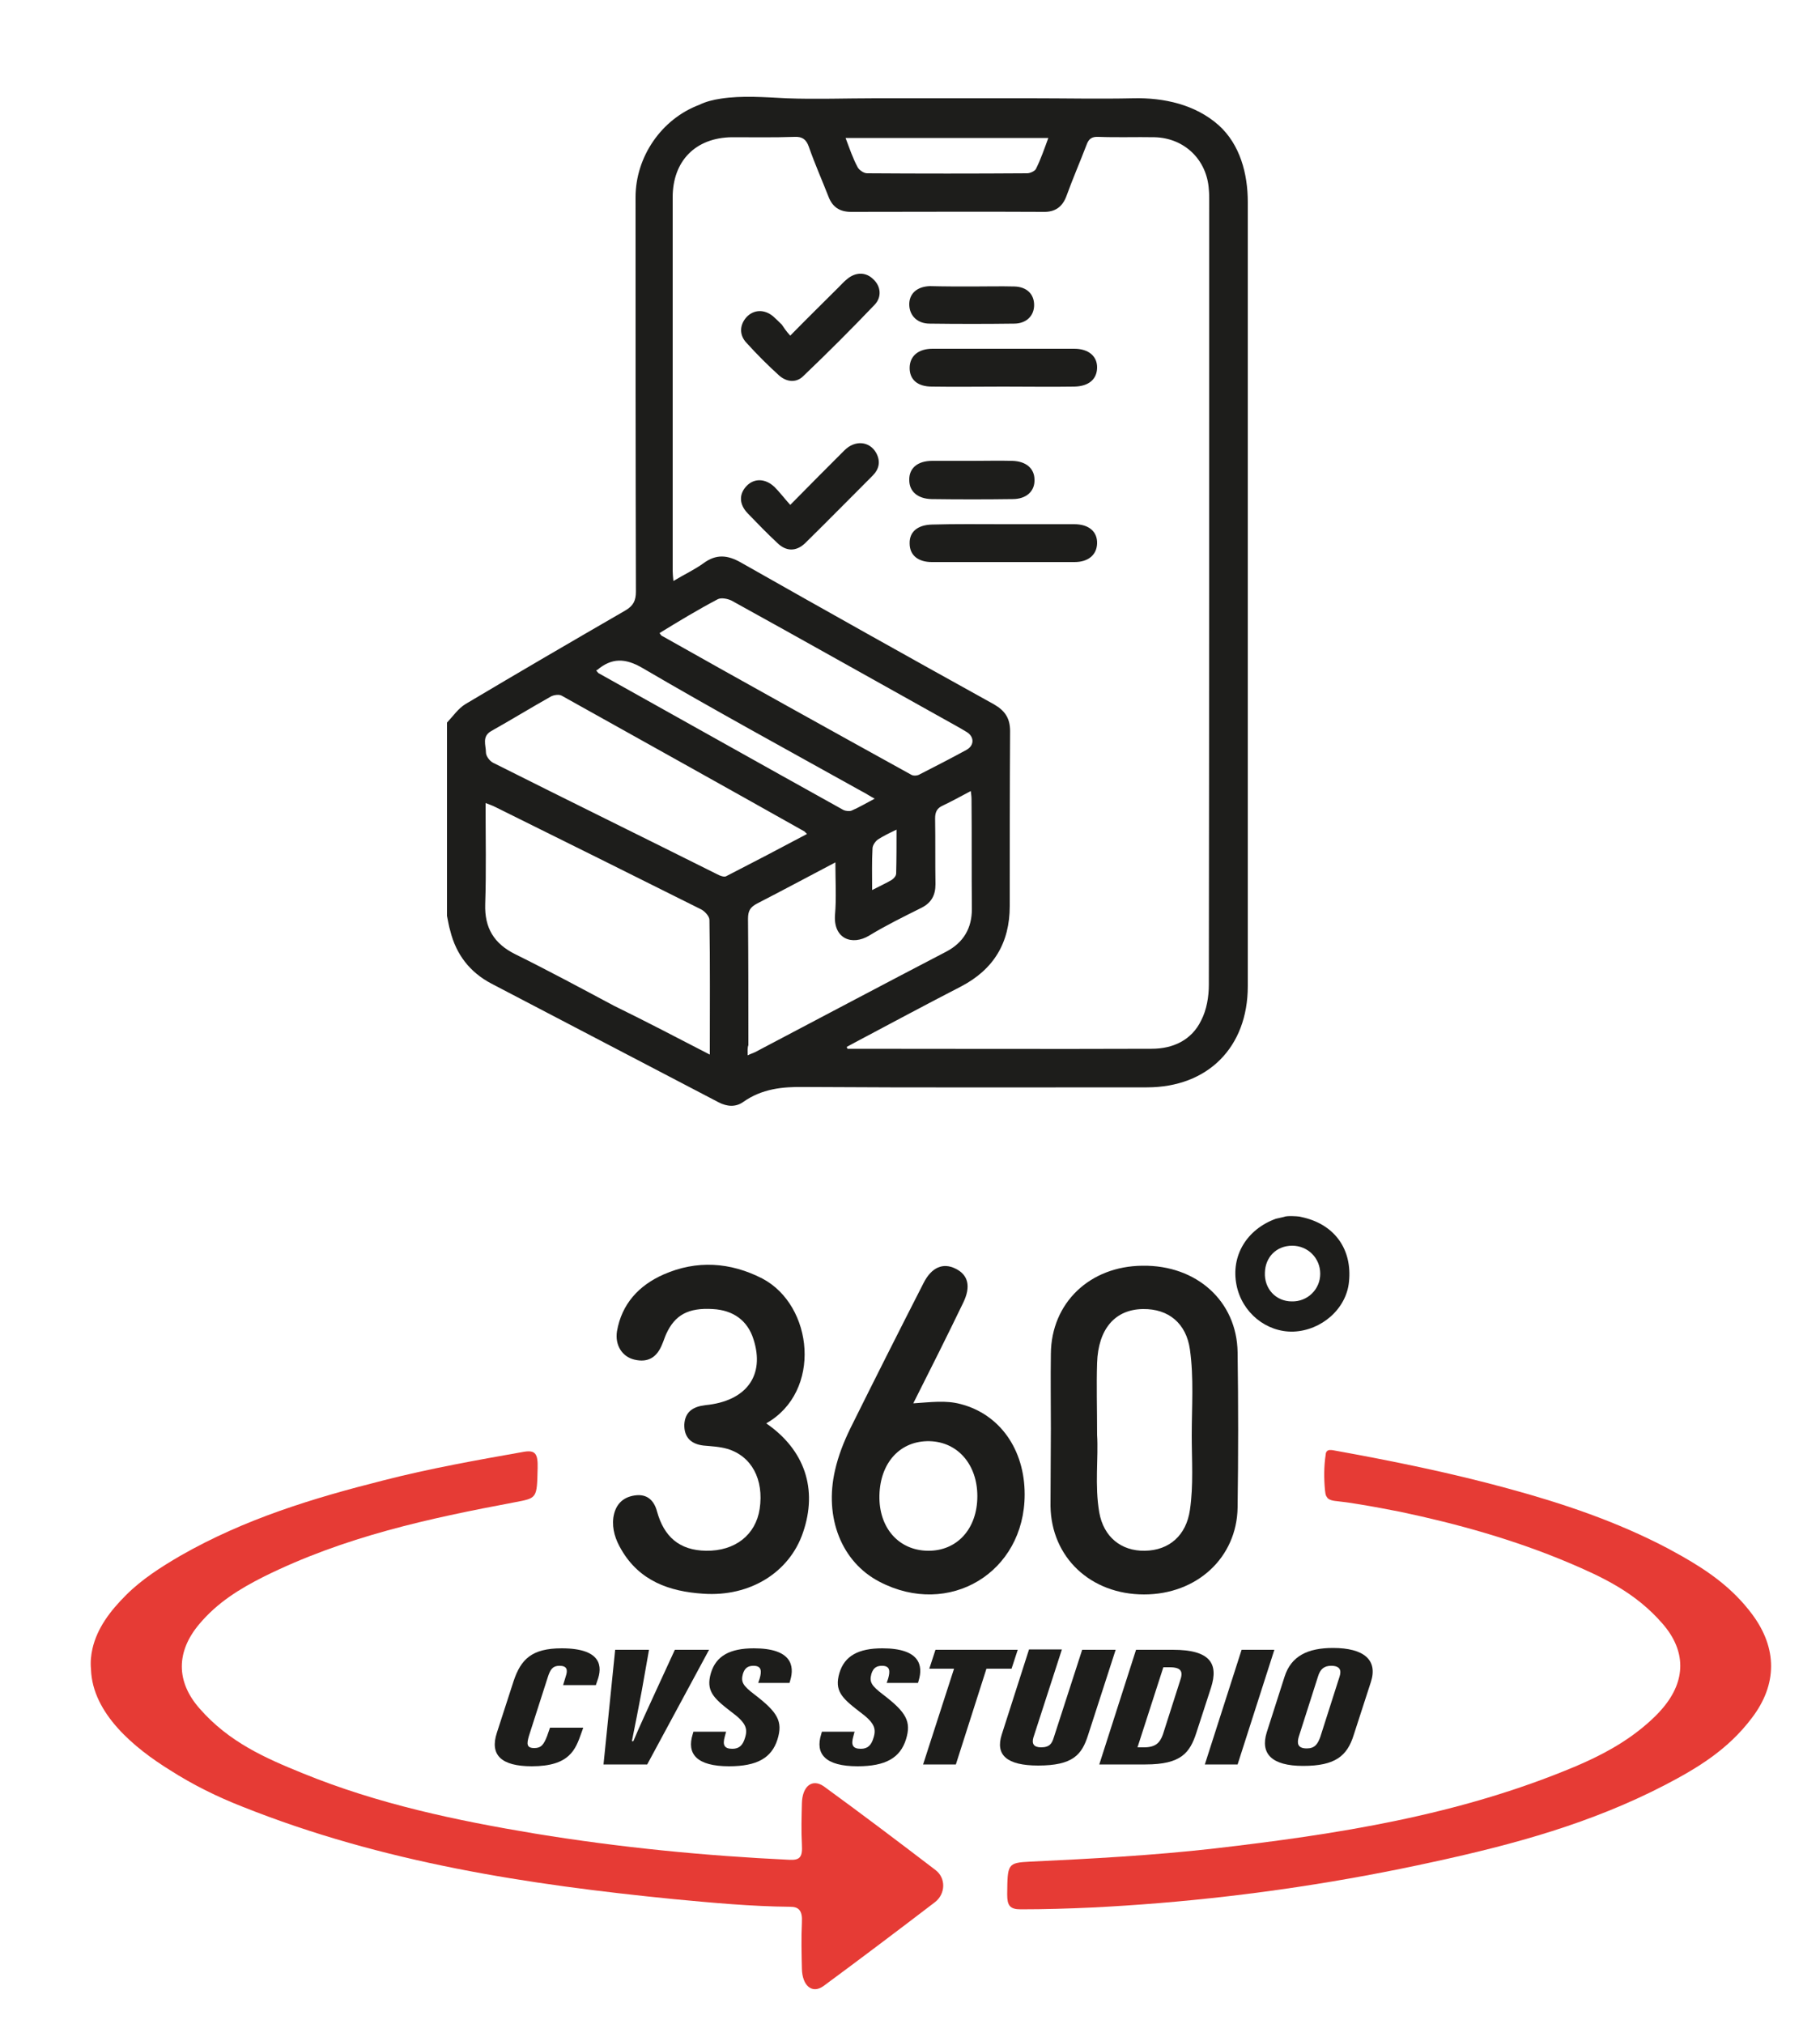
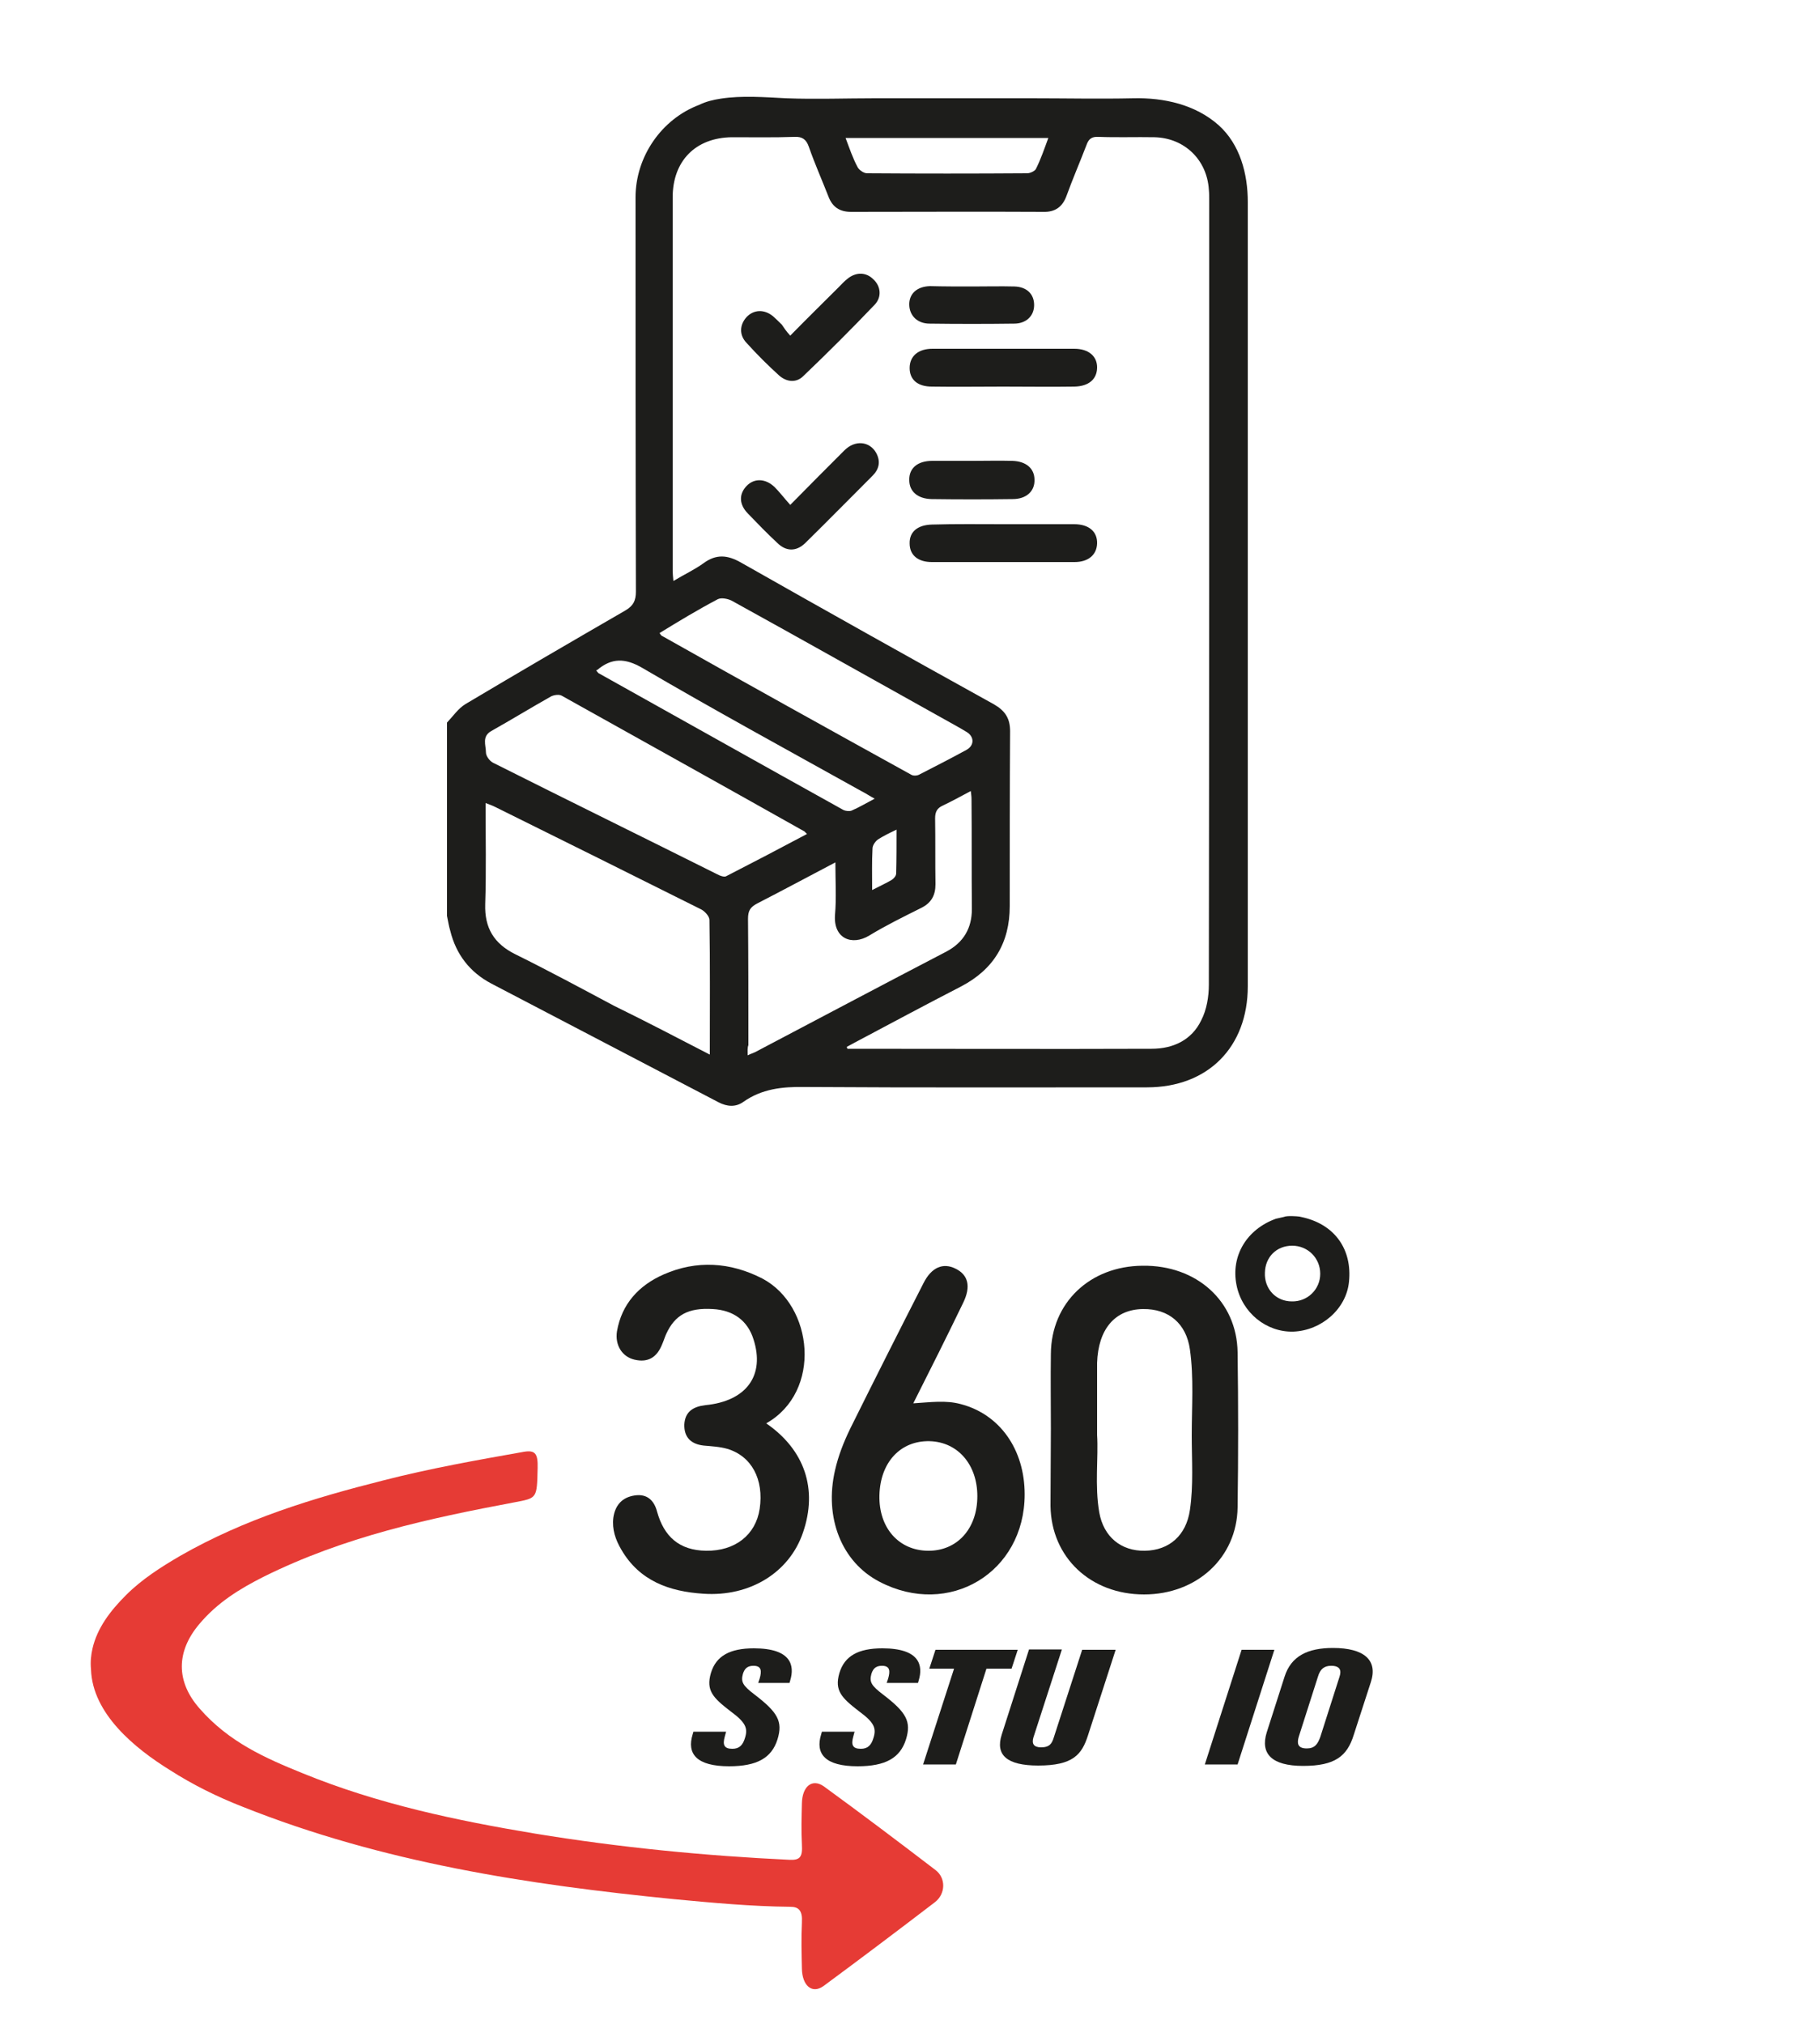
<svg xmlns="http://www.w3.org/2000/svg" version="1.1" id="Layer_1" x="0px" y="0px" viewBox="0 0 500 556" style="enable-background:new 0 0 500 556;" xml:space="preserve">
  <style type="text/css">
	.st0{fill:#1D1D1B;}
	.st1{fill:#E63B35;}
</style>
  <g id="Ghj18u.tif">
    <g>
      <g>
        <path class="st0" d="M198,27.1c5.9-0.9,12-0.4,18-0.1c8.1,0.3,16.3,0,24.4,0c14.3,0,28.6,0,42.9,0c9.3,0,18.7,0.2,28.1,0     c8.3-0.2,17,1.7,23.4,7.4c5.9,5.3,8,13.4,8,21.1c0,71.8,0,143.6,0,215.4c0,16.8-11,27.8-27.7,27.8c-31.3,0-62.7,0.1-94.1-0.1     c-6.1-0.1-11.7,0.5-16.8,4.1c-2.1,1.5-4.5,1.3-6.8,0.1c-20.8-10.9-41.6-21.7-62.4-32.6c-5.9-3.1-9.7-8-11.3-14.5     c-0.4-1.3-0.6-2.7-0.9-4.1c0-17.7,0-35.4,0-53.1c1.7-1.8,3.1-3.9,5.1-5.1c14.6-8.7,29.2-17.2,43.9-25.7c2.2-1.3,2.9-2.7,2.9-5.2     c-0.1-36.1-0.1-72.2-0.1-108.3c0-11.1,7.1-21.5,17.5-25.4C193.9,27.9,196,27.4,198,27.1z M232.6,287.6c0.1,0.2,0.2,0.4,0.2,0.5     c27.8,0,55.7,0.1,83.6,0c5.9,0,11-2.4,13.6-7.8c1.5-2.9,2.1-6.5,2.1-9.8c0.1-71.8,0.1-143.6,0.1-215.4c0-1,0-2-0.1-3     c-0.5-8.2-6.7-14.2-14.9-14.4c-5.1-0.1-10.2,0.1-15.4-0.1c-1.8-0.1-2.7,0.5-3.3,2.2c-1.8,4.7-3.8,9.3-5.5,14     c-1.1,3-3.1,4.5-6.4,4.4c-17.6-0.1-35.2,0-52.8,0c-3.1,0-5.1-1.3-6.2-4.2c-1.8-4.6-3.8-9.1-5.4-13.7c-0.7-2-1.8-2.8-3.9-2.7     c-5.7,0.2-11.4,0.1-17.2,0.1c-10,0.1-16.3,6.5-16.3,16.5c0,34.2,0,68.4,0,102.6c0,0.8,0.1,1.7,0.2,2.8c3-1.8,5.8-3.1,8.3-4.9     c3.4-2.5,6.5-2.3,10.2-0.2c23.1,13.1,46.3,26.1,69.6,39c3.1,1.8,4.4,3.9,4.4,7.4c-0.1,16-0.1,32-0.1,48     c0,10.1-4.4,17.4-13.4,22.1c-9.7,5-19.4,10.2-29,15.3C234.2,286.7,233.4,287.2,232.6,287.6z M195,289.7c0-12.8,0.1-24.9-0.1-37     c0-1-1.3-2.4-2.3-2.9c-18.8-9.4-37.7-18.8-56.5-28.1c-0.8-0.4-1.6-0.7-2.7-1.1c0,9.6,0.2,18.7-0.1,27.8     c-0.2,6.5,2.4,10.8,8.2,13.7c9.1,4.5,18.2,9.4,27.2,14.2C177.3,280.5,185.9,285,195,289.7z M221.7,229.1     c-0.4-0.4-0.5-0.5-0.7-0.7c-22.2-12.5-44.5-24.9-66.7-37.3c-0.7-0.4-2.1-0.2-2.9,0.2c-5.5,3.1-10.9,6.4-16.4,9.5     c-2.7,1.5-1.5,3.9-1.5,5.9c0,1,1,2.3,1.9,2.8c20.5,10.3,41.1,20.4,61.7,30.7c0.7,0.4,1.9,0.8,2.4,0.5     C206.9,236.9,214.2,233.1,221.7,229.1z M205.4,289.9c0.8-0.4,1.5-0.6,2.1-0.9c17.5-9.2,35-18.5,52.5-27.6c4.7-2.5,7-6.4,7-11.7     c-0.1-10,0-20.1-0.1-30.2c0-0.7-0.1-1.3-0.2-2.2c-2.8,1.5-5.2,2.8-7.7,4c-1.6,0.7-2.1,1.8-2.1,3.5c0.1,6.1,0,12.1,0.1,18.1     c0,3-1.1,5.1-3.9,6.5c-4.8,2.4-9.7,4.8-14.3,7.6c-4.8,2.9-9.9,0.8-9.4-5.7c0.4-4.6,0.1-9.3,0.1-14.4c-7.6,4-14.5,7.7-21.5,11.3     c-1.9,1-2.5,2-2.5,4.2c0.1,11.6,0.1,23.1,0.1,34.7C205.3,287.9,205.4,288.7,205.4,289.9z M181.2,173.9c0.3,0.4,0.4,0.7,0.7,0.8     c22.7,12.8,45.6,25.5,68.4,38.1c0.6,0.4,1.8,0.3,2.4-0.1c4.3-2.2,8.6-4.4,12.8-6.7c2.2-1.2,2.2-3.6,0.1-4.9     c-2.1-1.3-4.4-2.5-6.5-3.7c-19.4-10.8-38.7-21.7-58.1-32.4c-1-0.5-2.8-0.9-3.8-0.4C191.7,167.5,186.4,170.7,181.2,173.9z      M163.8,184.2c0.2,0.2,0.4,0.5,0.6,0.7c22.4,12.5,44.8,25.1,67.3,37.6c0.6,0.3,1.6,0.4,2.2,0.2c2.1-0.9,4.1-2.1,6.4-3.3     c-1.5-0.8-2.5-1.5-3.7-2.1c-20.1-11.2-40.3-22.2-60.1-33.8c-4.8-2.8-8.5-2.8-12.5,0.6C163.9,184.1,163.8,184.1,163.8,184.2z      M288,37.9c-18.8,0-37.1,0-55.7,0c1.1,2.9,2,5.6,3.3,8c0.4,0.8,1.7,1.7,2.6,1.7c14.7,0.1,29.3,0.1,44,0c0.8,0,2.1-0.6,2.4-1.2     C285.9,43.8,286.9,40.9,288,37.9z M239.6,244.5c2.1-1.1,3.9-1.9,5.4-2.8c0.6-0.4,1.2-1.1,1.2-1.8c0.1-3.9,0.1-7.7,0.1-12     c-2.1,1-3.7,1.8-5.1,2.7c-0.7,0.5-1.5,1.6-1.5,2.5C239.5,236.8,239.6,240.3,239.6,244.5z" />
        <path class="st0" d="M275.6,106.2c-6.5,0-13.1,0.1-19.6,0c-3.9,0-6.1-1.9-6.1-5.1c0-3.3,2.4-5.3,6.3-5.3c12.9,0,25.9,0,38.9,0     c4,0,6.4,2.1,6.3,5.3c-0.1,3.1-2.3,5-6.2,5.1C288.7,106.3,282.2,106.2,275.6,106.2z" />
        <path class="st0" d="M275.8,144c6.4,0,12.9,0,19.3,0c4,0,6.4,2,6.3,5.3c-0.1,3.1-2.4,5.1-6.2,5.1c-13.1,0-26.1,0-39.2,0     c-3.8,0-6.1-1.9-6.1-5.1c-0.1-3.2,2.2-5.1,6.1-5.2C262.6,143.9,269.2,144,275.8,144z" />
        <path class="st0" d="M217.1,92.2c4.7-4.8,9-9,13.3-13.3c0.8-0.8,1.5-1.6,2.4-2.3c2.3-1.9,5.1-1.9,7.1,0.1c2.1,1.9,2.4,4.9,0.4,7     c-6.4,6.7-12.9,13.2-19.6,19.6c-1.9,1.9-4.5,1.7-6.6-0.1c-3.1-2.8-6.1-5.8-9-9c-2.1-2.2-1.9-5,0-7.1c2-2.1,4.9-2.2,7.3-0.2     c0.8,0.7,1.6,1.5,2.4,2.3C215.4,90.1,216,91,217.1,92.2z" />
        <path class="st0" d="M217.1,138.7c5.3-5.4,10.1-10.2,14.9-15c2.9-2.9,6.9-2.5,8.7,0.7c1.3,2.4,0.8,4.5-1,6.3     c-6.2,6.2-12.3,12.4-18.5,18.5c-2.5,2.4-5.3,2.3-7.7-0.1c-2.8-2.6-5.4-5.3-8.1-8.1c-2.4-2.5-2.4-5.3-0.3-7.5     c2.1-2.2,5.2-2.1,7.7,0.3C214.2,135.2,215.4,136.8,217.1,138.7z" />
        <path class="st0" d="M267.3,126.6c3.6,0,7.2-0.1,10.8,0c3.8,0.1,6.1,2.1,6.1,5.2c0.1,3.1-2.2,5.3-6,5.3c-7.4,0.1-14.8,0.1-22.3,0     c-3.8-0.1-6.1-2.1-6.1-5.2c-0.1-3.3,2.3-5.3,6.3-5.3C259.9,126.6,263.6,126.6,267.3,126.6z" />
        <path class="st0" d="M267,78.7c3.9,0,7.9-0.1,11.7,0c3.4,0.1,5.4,2.1,5.4,5.1c0,3-2.2,5.1-5.5,5.1c-7.7,0.1-15.5,0.1-23.2,0     c-3.3,0-5.5-2.1-5.6-5.1c-0.1-3.1,2.1-5.1,5.7-5.2C259.4,78.7,263.2,78.7,267,78.7z" />
      </g>
    </g>
  </g>
  <path class="st1" d="M25.4,452.9c1.3-5.7,4.9-10.4,9.2-14.7c4.4-4.4,9.6-7.7,14.9-10.8c17.8-10.2,36.7-15.9,55.7-20.7  c12.8-3.3,25.8-5.6,38.8-7.9c3.1-0.5,3.8,0.6,3.7,4.5c-0.2,8.4-0.1,8.2-6.4,9.4c-23.4,4.4-46.7,9.4-69,20.5  c-6.3,3.2-12.5,6.9-17.6,13c-6.3,7.5-6.4,15.7,0.1,23.1c8.1,9.3,18.2,13.7,28.3,17.8c20.8,8.5,42.3,13,63.9,16.6  c23.2,3.8,46.6,6.1,70,7.2c2.8,0.1,3.5-0.8,3.3-4.2c-0.2-3.7-0.1-7.5,0-11.3c0.1-4.7,2.8-6.9,6-4.7c10.3,7.5,20.5,15.2,30.7,23  c2.9,2.2,2.8,6.5-0.1,8.8c-10.2,7.8-20.4,15.5-30.7,23.1c-3.1,2.2-5.8-0.1-5.9-4.8c-0.1-4.2-0.2-8.5,0-12.7c0.2-3.3-0.9-4.3-3.2-4.3  c-10.7-0.1-21.4-1.1-32-2.1c-40.1-4-79.9-10-118.5-25.4c-6.9-2.7-13.6-6-20-10.1c-9.5-5.9-21.2-15.4-21.6-27.6  C24.8,456.5,25,454.7,25.4,452.9z" />
  <path class="st0" d="M357,334.2c0.4,0.1,0.9,0.2,1.3,0.3c8.5,2.1,13.2,8.8,12.3,17.6c-0.7,7.4-7.5,13.4-15.3,13.7  c-7.4,0.2-14.1-5.2-15.6-12.8c-1.6-8,2.8-15.3,10.8-18.2c0.7-0.2,1.5-0.3,2.2-0.5C353.5,333.9,356.3,334.1,357,334.2z M354.9,357.5  c4.3,0.1,7.8-3.3,7.8-7.6c0-4.3-3.4-7.7-7.7-7.7c-4.3,0-7.4,3.1-7.5,7.4C347.3,354,350.5,357.5,354.9,357.5z" />
-   <path class="st1" d="M300.1,524c-6.6,0.3-13.1,0.5-19.7,0.5c-3,0-3.7-1.1-3.7-4.1c0.1-8.3,0-8.7,6.3-9c16.9-0.8,33.7-1.7,50.5-3.6  c33.6-3.9,67.1-9,99.4-22.6c6.8-2.9,13.5-6.4,19.5-11.6c1.6-1.4,3.1-2.8,4.5-4.5c6.3-7.5,6.3-15.6-0.1-23  c-7.4-8.6-16.6-12.9-25.8-16.8c-14.9-6.3-30.6-10.7-46.3-14c-3.6-0.7-7.2-1.4-10.9-2c-1.8-0.3-3.6-0.6-5.5-0.8  c-1.1-0.2-3.2-0.1-3.8-1.3c-0.4-0.5-0.4-1.2-0.5-1.9c-0.3-3.2-0.3-6.5,0.2-9.7c0-0.3,0.1-0.7,0.3-0.9c0.4-0.5,1.2-0.4,1.8-0.3  c16.1,2.9,32.3,6.2,48,10.5c15.1,4.1,29.9,9.1,43.8,16.4c1.3,0.7,2.7,1.5,4,2.2c7,4,13.8,8.6,19.3,16c6.9,9.3,6.9,19.2-0.1,28.4  c-6.7,8.9-15.2,13.9-23.8,18.4c-20.4,10.6-41.8,16.4-63.4,21.1c-25,5.5-50.3,9.3-75.8,11.4C312.1,523.3,306.1,523.7,300.1,524z" />
-   <path class="st0" d="M288.7,392.5c0-6.9-0.1-13.7,0-20.6c0.1-14,10.7-24.1,25.2-24.2c14.8-0.2,25.9,9.7,26.1,23.8  c0.2,14.2,0.2,28.4,0,42.6c-0.2,13.8-11.2,23.9-25.7,23.9c-14.7,0-25.5-10.2-25.7-24.3C288.6,406.6,288.7,399.6,288.7,392.5z   M301.4,394.2c0.4,6.2-0.7,13.8,0.6,21.3c1.2,6.7,6,10.6,12.5,10.5c6.8-0.1,11.4-4.3,12.4-11.2c1-6.8,0.5-13.7,0.5-20.5  c0-7.9,0.6-15.8-0.5-23.6c-1-7.1-5.8-11.2-12.9-11.1c-7.7,0.1-12.3,5.5-12.6,14.8C301.2,380.5,301.4,386.7,301.4,394.2z" />
+   <path class="st0" d="M288.7,392.5c0-6.9-0.1-13.7,0-20.6c0.1-14,10.7-24.1,25.2-24.2c14.8-0.2,25.9,9.7,26.1,23.8  c0.2,14.2,0.2,28.4,0,42.6c-0.2,13.8-11.2,23.9-25.7,23.9c-14.7,0-25.5-10.2-25.7-24.3C288.6,406.6,288.7,399.6,288.7,392.5z   M301.4,394.2c0.4,6.2-0.7,13.8,0.6,21.3c1.2,6.7,6,10.6,12.5,10.5c6.8-0.1,11.4-4.3,12.4-11.2c1-6.8,0.5-13.7,0.5-20.5  c0-7.9,0.6-15.8-0.5-23.6c-1-7.1-5.8-11.2-12.9-11.1c-7.7,0.1-12.3,5.5-12.6,14.8z" />
  <path class="st0" d="M210.5,391c10.6,7.3,14.2,18.1,10.1,30c-3.7,10.9-14.5,17.7-27.4,16.8c-9.3-0.6-17.5-3.5-22.5-12.1  c-1.6-2.7-2.6-5.6-2.2-8.8c0.5-3.4,2.4-5.6,5.9-6.1c3.4-0.5,5.3,1.4,6.1,4.4c1.9,6.9,6.1,10.7,13.5,10.8c7.9,0.1,13.6-4.3,14.7-11.5  c1.2-8.1-2.2-14.5-8.9-16.5c-2.1-0.6-4.3-0.7-6.5-0.9c-3.5-0.4-5.4-2.3-5.3-5.8c0.2-3.5,2.4-4.9,5.8-5.3  c11.3-1.1,16.4-8.2,13.2-18.1c-1.6-5.1-5.5-8-11.2-8.3c-6.7-0.4-10.4,1.6-12.8,6.9c-0.4,0.9-0.7,1.9-1.1,2.8  c-1.4,3.5-3.8,5.1-7.6,4.2c-3.4-0.8-5.4-4-4.8-7.8c1.3-7.5,6-12.6,12.8-15.6c9.1-4,18.3-3.4,27.1,1.1  C223.5,358.6,225.9,382.3,210.5,391z" />
  <path class="st0" d="M250.9,385.5c4.8-0.3,8.9-0.9,13,0.2c10.8,2.8,17.6,12.5,17.6,24.8c0,21.5-20.8,34-39.9,24  c-10.4-5.4-15.2-17.6-12.2-30.6c0.9-4,2.4-7.8,4.2-11.5c6.6-13.3,13.3-26.6,20.1-39.9c2.2-4.4,5.4-5.7,8.8-4  c3.5,1.7,4.3,4.9,2.1,9.4C260.2,367,255.7,376,250.9,385.5z M254.9,426c8,0.1,13.6-6,13.6-15c0-8.7-5.4-14.9-13.1-15.1  c-8-0.2-13.6,5.8-13.8,14.9C241.4,419.7,246.9,425.9,254.9,426z" />
  <g>
-     <path class="st0" d="M160.2,474.7l-0.5,1.4c-1.6,4.5-3.2,9.1-13.6,9.1c-8.4,0-11.6-3.1-9.6-9.2l4.6-14.2c2-6,5-9,13.2-9   c11.2,0,11.2,5.2,9.8,8.9l-0.4,1.2h-9l0.7-2.3c0.7-2,0.3-3-1.7-3c-1.8,0-2.5,0.9-3.2,3.1l-5.2,16.2c-0.6,2.1-0.7,3.3,1.5,3.3   c1.9,0,2.6-1,3.5-3.3l0.8-2.3H160.2z" />
-     <path class="st0" d="M165.8,484.7l3.2-31.5h9.3l-2,11.3c-0.8,4.2-1.9,9.9-2.7,13.8h0.4c1.6-3.9,4.3-9.6,6.2-13.8l5.2-11.3h9.4   l-17,31.5H165.8z" />
    <path class="st0" d="M199.5,475.6l-0.4,1.5c-0.6,2.2-0.2,3.3,2.1,3.3c1.9,0,2.9-1,3.5-3.1c0.8-2.6,0.1-4.2-4-7.2   c-4.8-3.7-6.8-5.7-5.4-10.5c1.4-4.7,5.2-6.8,11.8-6.8c10.4,0,11.2,4.8,10,8.8l-0.2,0.7h-8.6l0.4-1.2c0.6-2.1,0.5-3.5-1.7-3.5   c-1.5,0-2.4,0.6-2.9,2.2c-0.6,2.2-0.1,3.2,3.2,5.7c6.4,4.9,7.8,7.4,6.3,12.3c-1.6,5.1-5.6,7.4-13.3,7.4c-8.9,0-11.7-3.4-10-8.8   l0.2-0.7H199.5z" />
    <path class="st0" d="M234.8,475.6l-0.4,1.5c-0.6,2.2-0.2,3.3,2.1,3.3c1.9,0,2.9-1,3.5-3.1c0.8-2.6,0.1-4.2-4-7.2   c-4.8-3.7-6.8-5.7-5.4-10.5c1.4-4.7,5.2-6.8,11.8-6.8c10.4,0,11.2,4.8,10,8.8l-0.2,0.7h-8.6l0.4-1.2c0.6-2.1,0.5-3.5-1.7-3.5   c-1.5,0-2.4,0.6-2.9,2.2c-0.6,2.2-0.1,3.2,3.2,5.7c6.4,4.9,7.8,7.4,6.3,12.3c-1.6,5.1-5.6,7.4-13.3,7.4c-8.9,0-11.7-3.4-10-8.8   l0.2-0.7H234.8z" />
    <path class="st0" d="M262.1,458.4h-6.8l1.7-5.2h22.6l-1.7,5.2h-6.9l-8.4,26.3h-9L262.1,458.4z" />
    <path class="st0" d="M291.7,453.2l-7.8,24.1c-0.5,1.7,0.1,2.7,2.1,2.7c2.4,0,3-1.1,3.5-2.7l7.8-24.1h9.2l-7.6,23.5   c-1.7,5.3-4.1,8.3-13.7,8.3c-8.6,0-11.8-2.9-10-8.5l7.5-23.4H291.7z" />
-     <path class="st0" d="M312.1,453.2h10.1c10.3,0,12.6,3.8,10.5,10.4l-4,12.3c-1.8,5.6-4.2,8.8-14,8.8H302L312.1,453.2z M312.5,480   h1.8c3.2,0,4.4-1.3,5.2-3.6l4.7-14.7c0.8-2.3,0.6-3.7-2.9-3.7h-1.7L312.5,480z" />
    <path class="st0" d="M350.1,453.2L340,484.7h-9l10.1-31.5H350.1z" />
    <path class="st0" d="M376.6,462.1l-4.7,14.5c-1.8,5.8-5.1,8.5-13.9,8.5c-8.7,0-11.8-3.4-10-9.2l4.9-15.3c1.8-5.7,6.4-7.9,13.3-7.9   C374.7,452.7,378.6,456,376.6,462.1z M362.1,460.5l-5.3,16.6c-0.5,1.7-0.4,3.2,2.2,3.2c2.2,0,3-1.2,3.7-3.1l5.3-16.6   c0.6-1.8,0.1-3-2.3-3C363.8,457.6,362.7,458.5,362.1,460.5z" />
  </g>
</svg>